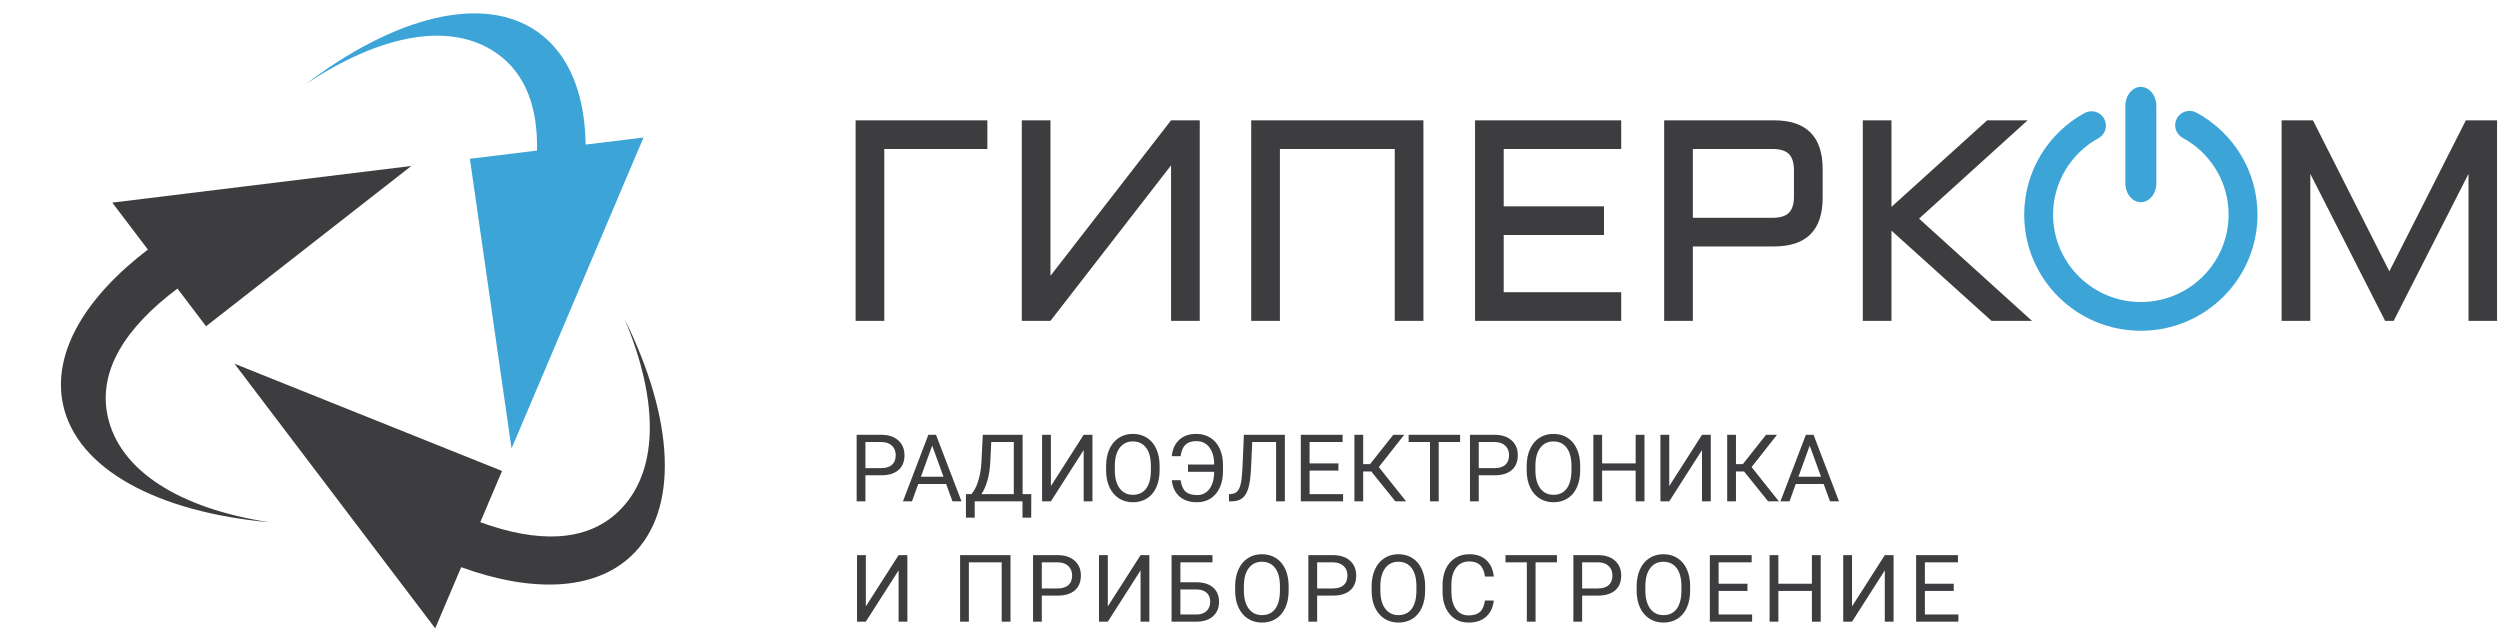
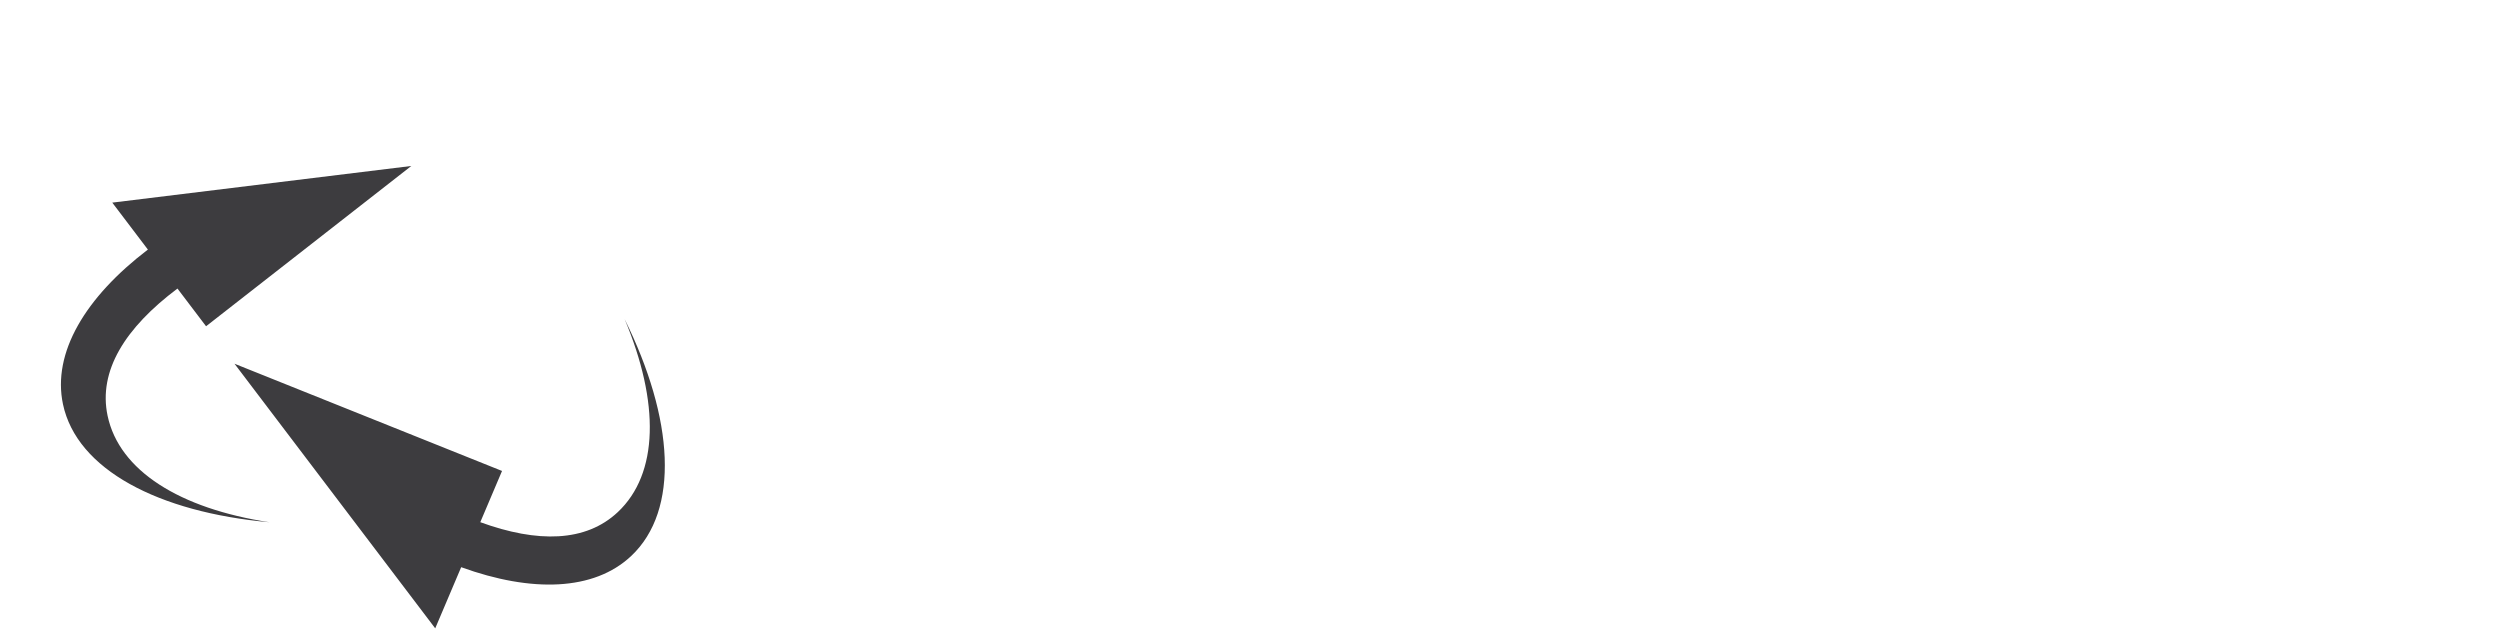
<svg xmlns="http://www.w3.org/2000/svg" width="374" height="96" viewBox="0 0 374 96" fill="none">
  <path d="M93.442 47.737C98.701 60.239 98.545 70.86 92.424 76.609C87.627 81.117 80.431 81.243 71.851 78.119L75.104 70.454L35.08 54.413L65.11 93.999L68.992 84.852C79.539 88.673 88.847 88.42 94.422 83.179C101.722 76.321 100.819 62.62 93.442 47.737ZM16.097 62.206C14.67 55.484 18.726 49.035 26.548 43.168L30.827 48.808L61.533 24.829L16.796 30.312L22.124 37.336C12.787 44.453 7.786 52.765 9.422 60.476C11.496 70.254 23.711 76.634 40.316 78.13C26.854 76.076 17.834 70.405 16.097 62.206Z" fill="#3D3C3F" />
-   <path d="M87.612 21.631C87.505 14.133 85.183 8.142 80.459 4.792C72.283 -1.007 58.951 2.527 45.713 12.614C57.016 5.057 67.515 3.152 74.369 8.017C78.635 11.041 80.472 16.08 80.337 22.522L70.294 23.753L76.527 67.098L96.273 20.568L87.612 21.631Z" fill="#3DA4D7" />
-   <path d="M128 48H132.289V22.287H147.711V18H128V48ZM157.15 41.263V18H152.861V48H157.15L175.19 24.737V48H179.482V18H175.19L157.15 41.263ZM220.666 48H242.534V43.713H224.956V35.156H239.96V30.868H224.956V22.288H242.534V18.001H220.666V48ZM265.387 18H248.957V48H253.25V36.869H265.387C270.241 36.869 272.671 34.435 272.671 29.57V25.3C272.671 20.432 270.241 18 265.387 18ZM268.378 29.359C268.378 30.504 268.128 31.328 267.625 31.83C267.125 32.33 266.3 32.582 265.158 32.582H253.25V22.288H265.158C266.3 22.288 267.125 22.54 267.625 23.043C268.128 23.544 268.378 24.368 268.378 25.51V29.359ZM303.329 18H297.282L282.963 30.95V18H278.677V48H282.963V34.504L297.929 48H303.979L287.088 32.708L303.329 18ZM368.892 18L357.445 40.592L346.019 18H341.33V48H345.622V26.01L356.816 48H358.094L369.288 26.01V48H373.558V18H368.892ZM187.18 48H191.473V22.291H208.654V48H212.944V18H187.18V48Z" fill="#3D3C3F" />
-   <path d="M302.821 32.119C302.822 25.57 306.464 19.861 311.847 16.91C312.887 16.336 314.197 16.711 314.779 17.751C315.352 18.786 314.977 20.096 313.932 20.669C309.883 22.902 307.139 27.187 307.139 32.119C307.153 39.336 313.019 45.174 320.274 45.187C327.521 45.174 333.389 39.338 333.398 32.119C333.404 27.15 330.624 22.843 326.53 20.625C325.483 20.058 325.094 18.752 325.663 17.709C326.228 16.667 327.54 16.281 328.589 16.845C334.025 19.783 337.72 25.526 337.72 32.117C337.72 41.709 329.91 49.481 320.274 49.484C310.634 49.482 302.822 41.711 302.821 32.119Z" fill="#3DA4D7" />
-   <path d="M322.59 27.398C322.59 28.973 321.553 30.249 320.272 30.249C318.992 30.249 317.955 28.973 317.955 27.398V15.852C317.955 14.278 318.992 13 320.272 13C321.553 13 322.59 14.278 322.59 15.852V27.398Z" fill="#3DA4D7" />
-   <path d="M129.468 71.103V75H128.155V65.047H131.826C132.915 65.047 133.768 65.325 134.383 65.881C135.003 66.437 135.312 67.173 135.312 68.089C135.312 69.055 135.009 69.8 134.403 70.324C133.802 70.844 132.938 71.103 131.812 71.103H129.468ZM129.468 70.03H131.826C132.528 70.03 133.066 69.866 133.439 69.538C133.813 69.205 134 68.727 134 68.103C134 67.51 133.813 67.036 133.439 66.681C133.066 66.325 132.553 66.141 131.901 66.127H129.468V70.03ZM141.54 72.402H137.37L136.434 75H135.08L138.881 65.047H140.029L143.837 75H142.49L141.54 72.402ZM137.767 71.322H141.15L139.455 66.667L137.767 71.322ZM154.269 77.44H152.963V75H145.819V77.447H144.507L144.5 73.927H145.313C145.742 73.444 146.081 72.796 146.332 71.985C146.587 71.17 146.747 70.276 146.811 69.306L147.029 65.047H152.983V73.927H154.282L154.269 77.44ZM146.811 73.927H151.664V66.127H148.294L148.15 69.053C148.091 70.197 147.938 71.172 147.692 71.978C147.451 72.785 147.157 73.435 146.811 73.927ZM162.116 65.047H163.429V75H162.116V67.33L157.215 75H155.896V65.047H157.215V72.717L162.116 65.047ZM173.478 70.345C173.478 71.32 173.313 72.172 172.985 72.901C172.657 73.626 172.192 74.18 171.591 74.562C170.989 74.945 170.287 75.137 169.485 75.137C168.701 75.137 168.007 74.945 167.4 74.562C166.794 74.175 166.323 73.626 165.985 72.915C165.653 72.2 165.482 71.372 165.473 70.434V69.716C165.473 68.759 165.639 67.913 165.972 67.18C166.304 66.446 166.774 65.885 167.38 65.498C167.991 65.106 168.688 64.91 169.472 64.91C170.269 64.91 170.971 65.104 171.577 65.491C172.188 65.874 172.657 66.432 172.985 67.166C173.313 67.895 173.478 68.745 173.478 69.716V70.345ZM172.172 69.702C172.172 68.522 171.935 67.617 171.461 66.988C170.987 66.355 170.324 66.038 169.472 66.038C168.642 66.038 167.988 66.355 167.51 66.988C167.036 67.617 166.792 68.492 166.778 69.613V70.345C166.778 71.489 167.018 72.389 167.496 73.045C167.979 73.697 168.642 74.022 169.485 74.022C170.333 74.022 170.989 73.715 171.454 73.1C171.919 72.48 172.158 71.593 172.172 70.44V69.702ZM176.615 71.842C176.743 72.662 177 73.239 177.388 73.571C177.78 73.899 178.34 74.064 179.069 74.064C179.858 74.064 180.48 73.756 180.936 73.141C181.396 72.525 181.631 71.671 181.64 70.577H177.723V69.497H181.64C181.64 68.417 181.403 67.562 180.929 66.934C180.459 66.305 179.801 65.99 178.953 65.99C178.27 65.99 177.736 66.168 177.354 66.523C176.975 66.879 176.729 67.453 176.615 68.246H175.296C175.401 67.203 175.772 66.387 176.41 65.799C177.048 65.206 177.896 64.91 178.953 64.91C179.755 64.91 180.459 65.102 181.065 65.484C181.676 65.863 182.143 66.405 182.467 67.111C182.795 67.813 182.959 68.622 182.959 69.538V70.529C182.959 71.445 182.797 72.254 182.474 72.956C182.15 73.658 181.692 74.198 181.1 74.576C180.512 74.95 179.835 75.137 179.069 75.137C177.985 75.137 177.114 74.852 176.458 74.282C175.806 73.708 175.419 72.894 175.296 71.842H176.615ZM192.215 65.047V75H190.902V66.127H187.334L187.156 70.071C187.088 71.393 186.951 72.386 186.746 73.052C186.546 73.717 186.249 74.207 185.857 74.522C185.465 74.831 184.941 74.991 184.285 75H183.854V73.927L184.128 73.913C184.552 73.881 184.878 73.745 185.105 73.503C185.333 73.257 185.507 72.867 185.625 72.334C185.743 71.801 185.828 70.981 185.878 69.873L186.083 65.047H192.215ZM200.227 70.399H195.913V73.927H200.924V75H194.601V65.047H200.855V66.127H195.913V69.326H200.227V70.399ZM205.142 70.529H203.932V75H202.619V65.047H203.932V69.436H204.957L208.437 65.047H210.07L206.27 69.873L210.351 75H208.744L205.142 70.529ZM218.431 66.127H215.231V75H213.926V66.127H210.733V65.047H218.431V66.127ZM221.22 71.103V75H219.907V65.047H223.578C224.667 65.047 225.52 65.325 226.135 65.881C226.755 66.437 227.064 67.173 227.064 68.089C227.064 69.055 226.761 69.8 226.155 70.324C225.554 70.844 224.69 71.103 223.564 71.103H221.22ZM221.22 70.03H223.578C224.28 70.03 224.818 69.866 225.191 69.538C225.565 69.205 225.752 68.727 225.752 68.103C225.752 67.51 225.565 67.036 225.191 66.681C224.818 66.325 224.305 66.141 223.653 66.127H221.22V70.03ZM236.396 70.345C236.396 71.32 236.231 72.172 235.903 72.901C235.575 73.626 235.11 74.18 234.509 74.562C233.907 74.945 233.205 75.137 232.403 75.137C231.619 75.137 230.924 74.945 230.318 74.562C229.712 74.175 229.241 73.626 228.903 72.915C228.571 72.2 228.4 71.372 228.391 70.434V69.716C228.391 68.759 228.557 67.913 228.89 67.18C229.222 66.446 229.692 65.885 230.298 65.498C230.909 65.106 231.606 64.91 232.39 64.91C233.187 64.91 233.889 65.104 234.495 65.491C235.106 65.874 235.575 66.432 235.903 67.166C236.231 67.895 236.396 68.745 236.396 69.716V70.345ZM235.09 69.702C235.09 68.522 234.853 67.617 234.379 66.988C233.905 66.355 233.242 66.038 232.39 66.038C231.56 66.038 230.906 66.355 230.428 66.988C229.954 67.617 229.71 68.492 229.696 69.613V70.345C229.696 71.489 229.936 72.389 230.414 73.045C230.897 73.697 231.56 74.022 232.403 74.022C233.251 74.022 233.907 73.715 234.372 73.1C234.837 72.48 235.076 71.593 235.09 70.44V69.702ZM246.014 75H244.694V70.399H239.677V75H238.364V65.047H239.677V69.326H244.694V65.047H246.014V75ZM254.62 65.047H255.933V75H254.62V67.33L249.719 75H248.399V65.047H249.719V72.717L254.62 65.047ZM260.909 70.529H259.699V75H258.387V65.047H259.699V69.436H260.725L264.204 65.047H265.838L262.037 69.873L266.118 75H264.512L260.909 70.529ZM272.817 72.402H268.647L267.711 75H266.357L270.158 65.047H271.307L275.114 75H273.768L272.817 72.402ZM269.044 71.322H272.428L270.732 66.667L269.044 71.322ZM134.431 83.047H135.743V93H134.431V85.33L129.529 93H128.21V83.047H129.529V90.717L134.431 83.047ZM151.17 93H149.851V84.127H144.942V93H143.63V83.047H151.17V93ZM155.855 89.103V93H154.543V83.047H158.213C159.303 83.047 160.155 83.325 160.77 83.881C161.39 84.437 161.7 85.173 161.7 86.089C161.7 87.055 161.397 87.8 160.791 88.324C160.189 88.844 159.325 89.103 158.2 89.103H155.855ZM155.855 88.03H158.213C158.915 88.03 159.453 87.866 159.827 87.538C160.2 87.205 160.387 86.727 160.387 86.103C160.387 85.51 160.2 85.036 159.827 84.681C159.453 84.325 158.94 84.141 158.289 84.127H155.855V88.03ZM170.63 83.047H171.942V93H170.63V85.33L165.729 93H164.409V83.047H165.729V90.717L170.63 83.047ZM181.385 84.127H176.587V87.107H179.061C180.1 87.121 180.911 87.388 181.495 87.907C182.078 88.427 182.37 89.133 182.37 90.026C182.37 90.924 182.076 91.64 181.488 92.173C180.9 92.706 180.098 92.982 179.082 93H175.267V83.047H181.385V84.127ZM176.587 88.188V91.927H178.986C179.638 91.927 180.143 91.754 180.504 91.407C180.868 91.061 181.05 90.596 181.05 90.013C181.05 89.452 180.875 89.01 180.524 88.686C180.178 88.363 179.683 88.197 179.041 88.188H176.587ZM192.783 88.345C192.783 89.32 192.619 90.172 192.291 90.901C191.963 91.626 191.498 92.18 190.897 92.562C190.295 92.945 189.593 93.137 188.791 93.137C188.007 93.137 187.312 92.945 186.706 92.562C186.1 92.175 185.628 91.626 185.291 90.915C184.958 90.2 184.788 89.372 184.778 88.434V87.716C184.778 86.759 184.945 85.913 185.277 85.18C185.61 84.446 186.08 83.885 186.686 83.498C187.296 83.106 187.994 82.91 188.777 82.91C189.575 82.91 190.277 83.104 190.883 83.491C191.494 83.874 191.963 84.432 192.291 85.166C192.619 85.895 192.783 86.745 192.783 87.716V88.345ZM191.478 87.702C191.478 86.522 191.241 85.617 190.767 84.988C190.293 84.355 189.63 84.038 188.777 84.038C187.948 84.038 187.294 84.355 186.816 84.988C186.342 85.617 186.098 86.492 186.084 87.613V88.345C186.084 89.489 186.323 90.389 186.802 91.045C187.285 91.697 187.948 92.022 188.791 92.022C189.639 92.022 190.295 91.715 190.76 91.1C191.225 90.48 191.464 89.593 191.478 88.44V87.702ZM197.045 89.103V93H195.732V83.047H199.403C200.492 83.047 201.344 83.325 201.96 83.881C202.579 84.437 202.889 85.173 202.889 86.089C202.889 87.055 202.586 87.8 201.98 88.324C201.379 88.844 200.515 89.103 199.389 89.103H197.045ZM197.045 88.03H199.403C200.105 88.03 200.643 87.866 201.016 87.538C201.39 87.205 201.577 86.727 201.577 86.103C201.577 85.51 201.39 85.036 201.016 84.681C200.643 84.325 200.13 84.141 199.478 84.127H197.045V88.03ZM213.2 88.345C213.2 89.32 213.036 90.172 212.708 90.901C212.38 91.626 211.915 92.18 211.314 92.562C210.712 92.945 210.01 93.137 209.208 93.137C208.424 93.137 207.729 92.945 207.123 92.562C206.517 92.175 206.045 91.626 205.708 90.915C205.375 90.2 205.205 89.372 205.195 88.434V87.716C205.195 86.759 205.362 85.913 205.694 85.18C206.027 84.446 206.497 83.885 207.103 83.498C207.713 83.106 208.411 82.91 209.194 82.91C209.992 82.91 210.694 83.104 211.3 83.491C211.911 83.874 212.38 84.432 212.708 85.166C213.036 85.895 213.2 86.745 213.2 87.716V88.345ZM211.895 87.702C211.895 86.522 211.658 85.617 211.184 84.988C210.71 84.355 210.047 84.038 209.194 84.038C208.365 84.038 207.711 84.355 207.233 84.988C206.759 85.617 206.515 86.492 206.501 87.613V88.345C206.501 89.489 206.74 90.389 207.219 91.045C207.702 91.697 208.365 92.022 209.208 92.022C210.056 92.022 210.712 91.715 211.177 91.1C211.642 90.48 211.881 89.593 211.895 88.44V87.702ZM223.47 89.842C223.347 90.894 222.958 91.708 222.301 92.282C221.65 92.852 220.782 93.137 219.697 93.137C218.521 93.137 217.578 92.715 216.867 91.872C216.16 91.029 215.807 89.901 215.807 88.488V87.531C215.807 86.606 215.971 85.793 216.299 85.091C216.632 84.389 217.102 83.851 217.708 83.478C218.314 83.099 219.016 82.91 219.813 82.91C220.87 82.91 221.718 83.206 222.356 83.799C222.994 84.387 223.366 85.203 223.47 86.246H222.151C222.037 85.453 221.789 84.879 221.406 84.523C221.028 84.168 220.497 83.99 219.813 83.99C218.975 83.99 218.316 84.3 217.838 84.92C217.364 85.54 217.127 86.421 217.127 87.565V88.529C217.127 89.609 217.352 90.468 217.803 91.106C218.255 91.745 218.886 92.064 219.697 92.064C220.426 92.064 220.984 91.899 221.372 91.571C221.764 91.239 222.023 90.662 222.151 89.842H223.47ZM232.92 84.127H229.721V93H228.415V84.127H225.223V83.047H232.92V84.127ZM236.689 89.103V93H235.377V83.047H239.048C240.137 83.047 240.989 83.325 241.604 83.881C242.224 84.437 242.534 85.173 242.534 86.089C242.534 87.055 242.231 87.8 241.625 88.324C241.023 88.844 240.16 89.103 239.034 89.103H236.689ZM236.689 88.03H239.048C239.749 88.03 240.287 87.866 240.661 87.538C241.035 87.205 241.221 86.727 241.221 86.103C241.221 85.51 241.035 85.036 240.661 84.681C240.287 84.325 239.774 84.141 239.123 84.127H236.689V88.03ZM252.845 88.345C252.845 89.32 252.681 90.172 252.353 90.901C252.025 91.626 251.56 92.18 250.958 92.562C250.357 92.945 249.655 93.137 248.853 93.137C248.069 93.137 247.374 92.945 246.768 92.562C246.162 92.175 245.69 91.626 245.353 90.915C245.02 90.2 244.849 89.372 244.84 88.434V87.716C244.84 86.759 245.006 85.913 245.339 85.18C245.672 84.446 246.141 83.885 246.747 83.498C247.358 83.106 248.055 82.91 248.839 82.91C249.637 82.91 250.338 83.104 250.945 83.491C251.555 83.874 252.025 84.432 252.353 85.166C252.681 85.895 252.845 86.745 252.845 87.716V88.345ZM251.539 87.702C251.539 86.522 251.302 85.617 250.828 84.988C250.354 84.355 249.691 84.038 248.839 84.038C248.01 84.038 247.356 84.355 246.877 84.988C246.403 85.617 246.159 86.492 246.146 87.613V88.345C246.146 89.489 246.385 90.389 246.864 91.045C247.347 91.697 248.01 92.022 248.853 92.022C249.7 92.022 250.357 91.715 250.822 91.1C251.286 90.48 251.526 89.593 251.539 88.44V87.702ZM261.42 88.399H257.106V91.927H262.117V93H255.794V83.047H262.049V84.127H257.106V87.326H261.42V88.399ZM272.38 93H271.061V88.399H266.043V93H264.731V83.047H266.043V87.326H271.061V83.047H272.38V93ZM281.967 83.047H283.279V93H281.967V85.33L277.065 93H275.746V83.047H277.065V90.717L281.967 83.047ZM292.278 88.399H287.964V91.927H292.975V93H286.652V83.047H292.907V84.127H287.964V87.326H292.278V88.399Z" fill="#3D3C3F" />
</svg>